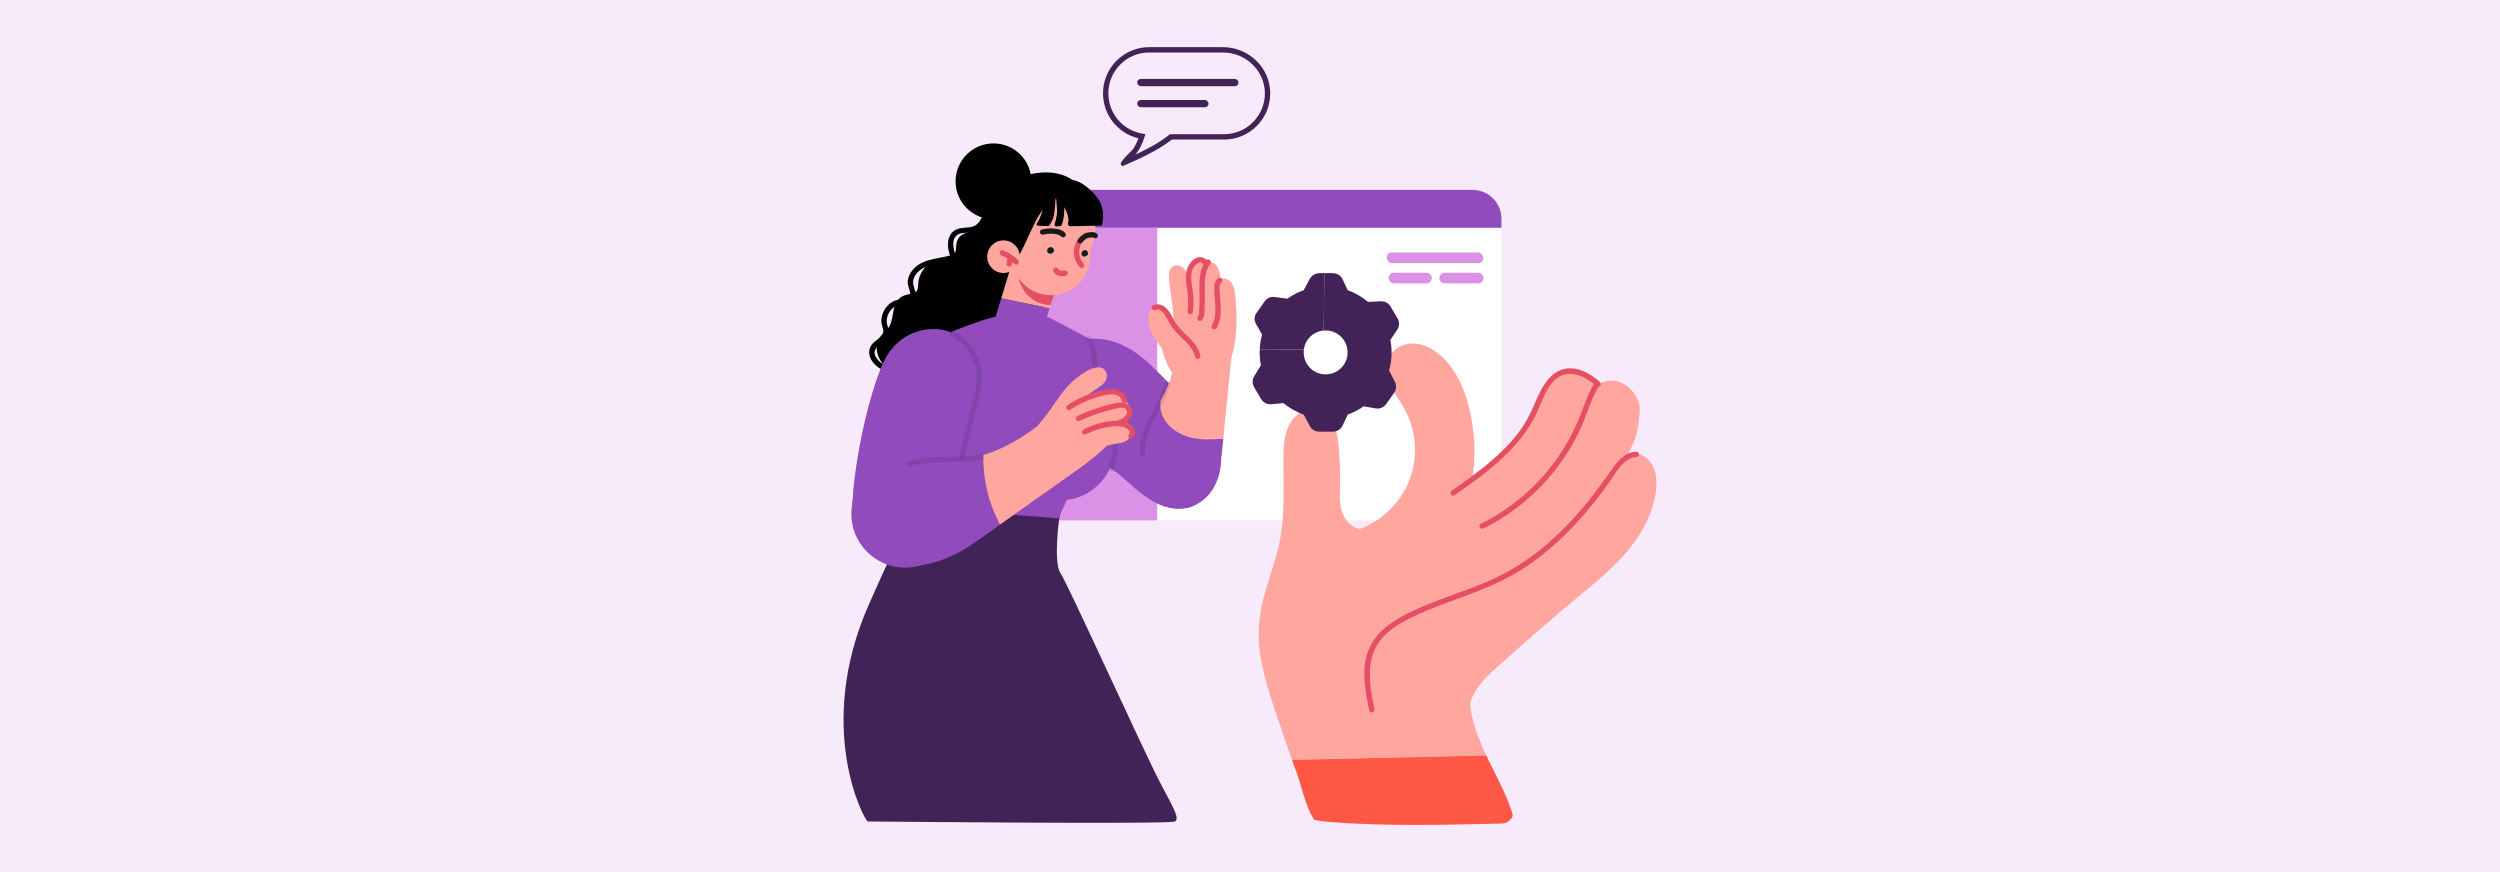
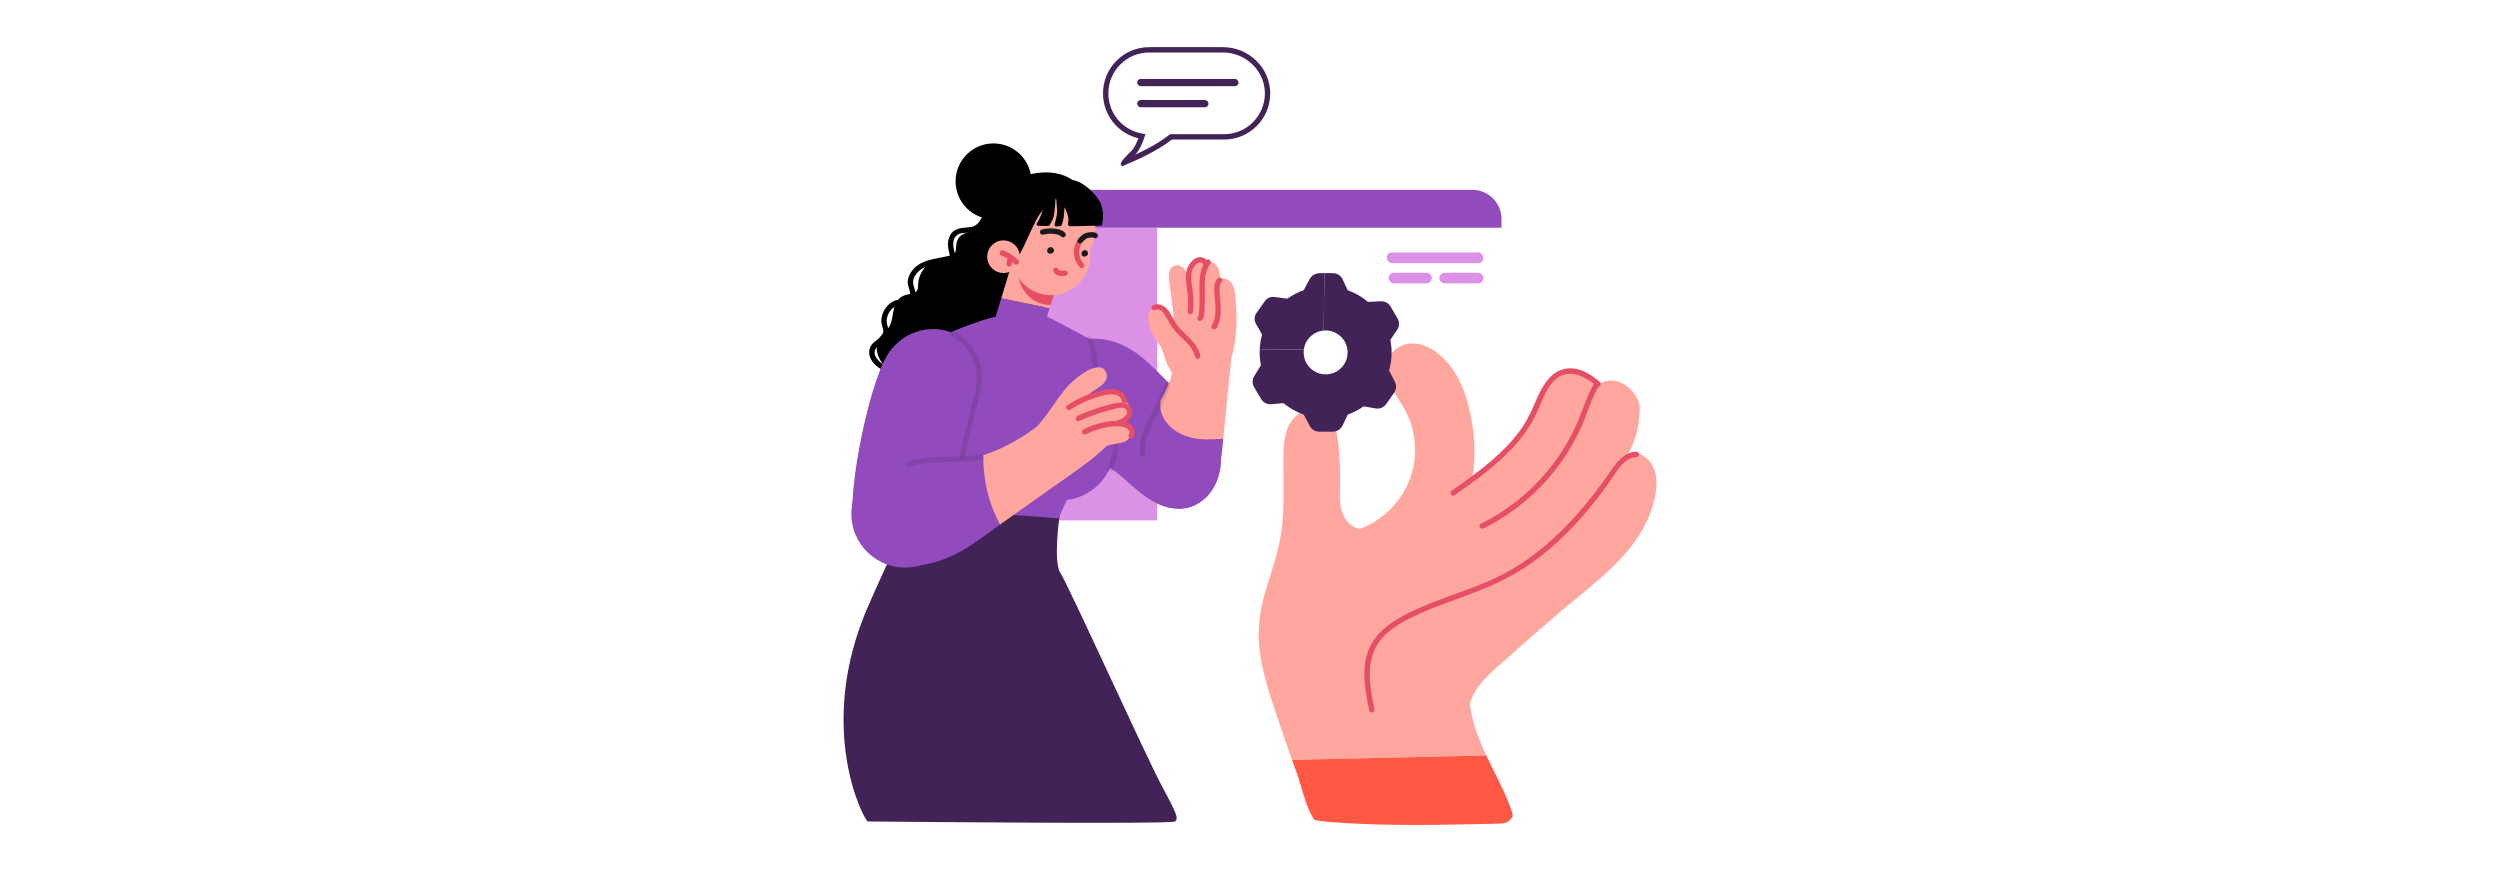
<svg xmlns="http://www.w3.org/2000/svg" id="Layer_1" viewBox="0 0 860 300">
  <g>
    <rect width="860" height="300" fill="#fff" />
-     <rect width="860" height="300" fill="#e1b9f1" opacity=".3" />
  </g>
  <g>
    <path d="m398.186,78.34v100.671h-41.573c-5.494,0-9.948-4.454-9.948-9.948v-90.722h51.521Z" fill="#db92e6" />
    <rect x="398.112" y="78.34" width="118.391" height="100.671" fill="#fff" />
    <path d="m516.503,75.264v3.076h-169.838v-3.076c0-5.494,4.454-9.948,9.948-9.948h149.933c5.494,0,9.957,4.454,9.957,9.948Z" fill="#914bbd" />
    <path d="m371.25,117.107c3.358-.64,12.555-2.616,23.541,7.498,10.985,10.114,23.192,25.11,24.064,29.469.872,4.359-.921,19.178-10.986,20.75-11.16,1.744-19.704-9.765-24.412-12.729-4.708-2.965-26.505-22.843-26.505-22.843l14.298-22.145Z" fill="#914bbd" />
    <path d="m373.533,74.188c-.902,4.647-3.782,8.522-6.497,12.277-5.273,7.298-10.528,16.943-7.455,26.183,1.38,4.141,4.749,7.795,4.335,12.405-.331,3.691-3.111,6.442-6.221,8.126-3.709,1.997-7.942,2.844-12.083,3.378-4.657.617-9.388.635-14.053.129-4.611-.506-9.139-1.564-13.51-3.111-4.316-1.546-8.945-3.525-12.516-6.47-3.111-2.568-5.365-7.178-2.89-10.951,1.113-1.693,2.945-2.742,3.699-4.684.663-1.712.746-3.58,1.206-5.338.405-1.528,1.067-2.991,2.411-3.921.773-.534,1.693-.791,2.604-.994.828-.193,1.896-.295,2.559-.884.828-.727.653-2.025.755-3.018.092-.948.331-1.878.709-2.752.746-1.749,2.034-3.295,3.608-4.353,1.711-1.16,3.543-1.435,5.531-1.767,1.03-.166,2.208-.414,2.761-1.399.478-.874.368-2.034.488-2.991.258-1.951,1.38-3.258,3.23-3.884,1.786-.598,3.773-.598,5.071-2.153,1.261-1.519,1.703-3.589,2.448-5.384.571-1.38,1.343-2.687,2.255-3.874-.681-.064-1.27-.856-.663-1.481,1.519-1.583,3.212-2.982,5.09-4.123,6.709-4.095,17.274-5.936,23.744-.322,3.267,2.834,4.178,7.224,3.387,11.357Z" />
    <path d="m341.964,69.595c-4.117,1.602-3.582,7.998-8.216,8.562-2.549.31-5.207.044-6.755,2.536-1.39,2.238-.931,4.83-.22,7.219-4.844,1.285-10.566,1.168-13.514,5.929-.581.937-.956,1.993-1.005,3.1-.061,1.393.675,2.473.832,3.806.275,2.332-3.806,2.055-5.285,2.68-1.931.816-3.44,2.489-4.151,4.451-.365,1.007-.54,2.099-.436,3.17.11,1.117.935,2.437.541,3.54-.61,1.703-2.855,2.574-3.895,4.009-1.307,1.806-1.05,4.034.239,5.777,3.536,4.785,11.117,5.054,16.186,2.994,1.094-.445.513-2.192-.585-1.746-4.267,1.734-11.02,1.831-14.074-2.276-2.979-4.007,3.43-5.332,4.025-8.775.181-1.052-.247-1.969-.482-2.968-.238-1.011-.164-2.058.183-3.035.734-2.066,2.398-3.402,4.517-3.819,1.614-.317,3.587-.47,4.591-1.97,1.379-2.061-.678-4.095-.321-6.245.428-2.577,2.96-4.356,5.266-5.129,2.867-.96,5.934-1.094,8.819-1.995.479-.15.73-.7.58-1.166-.727-2.256-1.872-5.951.691-7.549,1.065-.664,2.452-.566,3.655-.644,1.1-.071,2.211-.228,3.19-.766,1.498-.824,2.367-2.357,3.098-3.841.741-1.503,1.419-3.447,3.111-4.105,1.102-.429.52-2.176-.585-1.746Z" />
    <circle cx="329.039" cy="137.513" r="22.441" fill="#e8eaff" />
    <path d="m383.457,153.369c0,10.365-8.402,18.767-18.767,18.767s-18.767-8.402-18.767-18.767,8.402-18.767,18.767-18.767,18.767,8.402,18.767,18.767Z" fill="#914bbd" />
    <path d="m354.801,62.377c0,7.202-5.839,13.041-13.041,13.041s-13.041-5.839-13.041-13.041,5.839-13.041,13.041-13.041,13.041,5.839,13.041,13.041Z" />
    <path d="m361.082,105.975l-.58,1.758-2.328,7.105-16.74-2.439,2.457-8.034.543-1.767c5.54,1.187,11.09,2.319,16.648,3.378Z" fill="#914bbd" />
    <path d="m365.499,92.52l-1.601,4.869-2.458,7.5-.359,1.086c-5.559-1.058-11.108-2.19-16.648-3.378l4.675-15.305,16.391,5.227Z" fill="#ffa69f" />
    <path d="m363.898,97.389l-2.458,7.5c-.101.009-.211.009-.322.009-5.329-.028-9.562-4.151-10.703-9.194-.083-.405.073-.736.331-.948.064-.147.157-.285.322-.396.653-.414,1.454-.203,2.172-.083.791.129,1.583.294,2.356.497,1.666.423,3.295.976,4.915,1.519,1.123.368,2.264.709,3.387,1.095Z" fill="#e54e64" />
    <path d="m348.039,88.052c0,7.455,6.044,13.499,13.499,13.499s13.499-6.044,13.499-13.499-6.044-13.499-13.499-13.499-13.499,6.044-13.499,13.499Z" fill="#ffa69f" />
    <path d="m376.791,78.366c0,9.608-7.786,17.394-17.385,17.394-7.132,0-13.252-4.289-15.94-10.427,1.528.672,3.24.892,4.924.662.147.626.515,1.178,1.077,1.574.506.35,1.174.287,1.426-.304,4.721-11.078,6.92-15.653,12.8-19.215,2.77-1.675,6.103,1.647,8.643-.378.166-.129.313-.267.46-.405,2.485,3.01,3.994,6.875,3.994,11.099Z" fill="#ffa69f" />
    <path d="m567.666,176.565c-5.457,14.44-19.013,23.771-30.333,33.38-6.368,5.402-12.664,10.896-18.875,16.473-4.887,4.381-11.099,9.102-12.801,15.774.156,1.288.377,2.576.644,3.856.976,4.712,2.871,9.322,4.988,13.823-1.113.028-2.218.046-3.331.074l-54.307,1.242c-3.064.074-6.12.138-9.185.212-1.84-5.144-3.635-10.316-5.356-15.507-2.365-7.105-4.749-14.264-5.743-21.719-.966-7.289-.018-14.274,2.089-21.277,2.126-7.05,4.656-13.878,5.503-21.241.874-7.574.506-15.222.534-22.833.018-5.927.092-13.298,5.789-16.804,2.191-1.344,4.905-1.868,7.335-.819,2.421,1.049,3.875,3.405,4.657,5.816.985,3.027,1.206,6.313,1.436,9.46.294,3.856.294,7.703.221,11.568-.074,3.341-.138,7.095,1.629,10.059,1.132,1.878,3.064,3.525,5.246,3.856,10.096-3.81,17.596-13.041,18.784-23.928.626-5.724-.442-11.715-3.157-16.804-2.568-4.813-6.755-9.222-6.387-15.066.341-5.32,5.062-8.522,10.188-7.924,5.19.598,9.599,4.638,12.47,8.761,3,4.307,4.795,9.369,5.927,14.467,1.113,4.988,1.684,10.114,1.565,15.231-.074,3.249-.442,6.516-1.132,9.7.285-.267.579-.534.865-.809,8.522-8.182,16.17-14.283,20.385-25.29,1.813-4.73,4.077-10.408,9.369-12.111,4.546-1.463,9.976.599,12.304,4.795.506-.451,1.058-.856,1.675-1.187,4.279-2.292,9.074.092,11.531,3.626,2.586,3.718,1.896,5.301,1.491,9.746-.341,3.801-1.702,7.39-3.515,10.731,1.951-.488,4.012-.138,6.083,1.583,5.457,4.546,3.58,13.354,1.417,19.087Z" fill="#ffa69f" />
    <path d="m365.147,173.778c-1.046,4.534-2.79,19.878-.349,23.366,2.441,3.487,29.294,62.774,34.526,72.539,5.231,9.765,6.277,11.858,4.882,12.904-1.395,1.046-104.624,0-105.67,0s-18.483-32.085.349-74.632c18.832-42.547,21.274-42.547,21.274-42.547l44.988,8.37Z" fill="#422357" />
    <path d="m315.276,120.071c3.836-3.139,24.412-11.16,27.9-11.16s16.391-.349,16.391-.349c0,0,22.843,11.509,24.936,14.299,2.092,2.79,9.242,6.626,9.242,10.462s-18.135,19.878-18.135,19.878l-11.509,25.11-49.522-3.836s-7.673-31.039-8.021-35.572c-.349-4.534,8.719-18.832,8.719-18.832Z" fill="#914bbd" />
    <path d="m375.607,116.222c-.434-1.1-2.181-.518-1.746.585,1.696,4.296,2.324,8.945,1.77,13.534-.141,1.171,1.664,1.531,1.806.352.592-4.901-.017-9.877-1.831-14.472Z" opacity=".1" />
    <path d="m379.15,77.182c-.055.266-.303.456-.6.457-1.243.005-4.65.032-8.169.161-.547.019-1.313.029-2.209.025-.492-.002-.869-.407-.781-.849.115-.577.217-1.357.108-2.033-.302-1.878-1.352-3.665-1.352-3.665,0,0-.046,2.78-.354,4.204-.162.74-.381,1.411-.616,1.982-.086.211-.303.344-.548.352-.348.012-.804.037-1.214.057-.423.021-.738-.343-.624-.715.272-.889.536-1.917.762-3.292.316-1.921-.408-6.732-.408-6.732,0,0-.177,5.492-.709,7.435-.275.998-.877,2.084-1.402,2.9-.113.177-.325.278-.549.274-1.28-.024-2.437-.048-3.309-.067-.488-.01-.77-.509-.491-.876.559-.732,1.276-2.102,2.039-4.661,1.202-4.053,1.071-6.877.953-7.935-.03-.271.162-.521.449-.595l6.938-1.255c.173-.044.753-.488,1.395-.465,3.313.116,7.334,3.573,9.523,6.865,2.031,3.048,1.442,7.086,1.168,8.429Z" />
    <path d="m362.568,86.037c-.288-1.625-2.477-1.149-2.347.237.059,1.571,2.514,1.17,2.347-.237Z" fill="#1a1a1a" />
-     <path d="m374.258,87.038c-.1-1.38-2.019-1.245-2.196-.004-.313,1.713,2.319,1.562,2.196.004Z" fill="#1a1a1a" />
+     <path d="m374.258,87.038c-.1-1.38-2.019-1.245-2.196-.004-.313,1.713,2.319,1.562,2.196.004" fill="#1a1a1a" />
    <path d="m372.788,91.876c-.303.35-.957.46-1.298.101-2.006-2.126-2.623-5.246-1.574-7.979.23-.589.552-1.15.957-1.647.331.562.7,1.095,1.141,1.546-.211.34-.378.709-.497,1.086-.617,1.877-.202,4.142,1.169,5.595.34.368.451.893.101,1.298Z" fill="#e54e64" />
    <path d="m366.32,93.065c-.279.031-.558.061-.838.072-.051.002-.404.032-.418-.001-.072-.011-.14-.022-.209-.034-.075-.014-.147-.035-.22-.055-.518-.356-.579-.434-.625-.524-.048-.112-.182-.293-.401-.399-.199-.096-.483-.125-.693-.043-.433.167-.783.693-.58,1.165.166.387.393.728.721.999.327.272.69.442,1.09.571.736.238,1.535.168,2.29.085.478-.053.915-.468.86-.978-.051-.477-.466-.916-.977-.86Z" fill="#e54e64" />
    <path d="m372.797,67.267c-.147.138-.294.276-.46.405-2.54,2.025-5.815-3.041-8.585-1.366-5.881,3.562-9.609,15.115-12.858,20.959-.313.562-.92.654-1.426.304-.562-.396-.93-.948-1.077-1.574-1.684.23-3.396.009-4.924-.662-.616-1.399-1.049-2.89-1.27-4.454-.119-.819-.184-1.657-.184-2.512,0-9.599,7.786-17.385,17.393-17.385,4.703,0,8.973,1.868,12.102,4.905.451.442.883.902,1.288,1.38Z" />
    <path d="m339.599,88.307c0,3.097,2.511,5.609,5.608,5.609s5.609-2.511,5.609-5.609-2.511-5.609-5.609-5.609-5.608,2.511-5.608,5.609Z" fill="#ffa69f" />
    <path d="m350.195,89.413c-1.432-1.392-3.151-2.505-5.007-3.238-.448-.177-1.023-.05-1.229.429-.184.431-.049,1.04.43,1.229.884.349,1.72.786,2.525,1.29.245.167.347.238.447.31.189.136.375.278.557.423.375.3.735.619,1.079.954.345.336,1.004.275,1.298-.099.324-.413.271-.938-.099-1.298Z" fill="#e54e64" />
    <path d="m348.289,88.342c-.126-.187-.36-.354-.587-.389-.235-.036-.493-.006-.691.14-.196.145-.342.343-.389.587l-.371,1.914c-.045.232.008.494.14.691.126.187.36.355.587.389.235.036.493.006.69-.14.197-.145.342-.343.389-.587l.372-1.913c.045-.232-.008-.494-.14-.691Z" fill="#e54e64" />
    <path d="m331.667,117.63c-4.955-6.46-19.355-6.626-26.33,4.359-6.975,10.985-15.519,54.404-10.811,62.077,4.708,7.673,18.658,10.462,24.761,2.441,6.103-8.021,9.59-28.248,11.334-34.526,1.744-6.278,10.811-21.622,1.046-34.351Z" fill="#914bbd" />
    <path d="m335.53,121.21c-1.718-3.152-4.361-5.738-7.535-7.405-1.049-.551-1.849,1.107-.799,1.658,5.385,2.829,8.923,8.726,8.789,14.826-.083,3.765-1.38,7.51-2.275,11.139-.96,3.892-1.887,7.792-2.783,11.699-.996,4.349-1.952,8.708-2.869,13.075-.244,1.161,1.562,1.513,1.806.353,1.742-8.29,3.624-16.549,5.652-24.774.937-3.801,2.222-7.664,2.306-11.609.066-3.126-.802-6.228-2.292-8.961Z" opacity=".1" />
    <path d="m343.973,180.474c-.506.359-1.012.727-1.519,1.095-4.859,3.515-9.709,7.243-15.166,9.719-5.485,2.494-12.12,4.206-18.13,2.871-5.559-1.233-9.939-5.559-11.495-11.016-2.724-9.552,3.672-19.602,12.82-22.538,4.325-1.39,9.369-1.491,13.887-2.144,3.801-.552,8.154-.672,12.056-1.482.626-.129,1.242-.276,1.841-.451-.157,8.347,1.831,16.611,5.706,23.946Z" fill="#914bbd" />
    <path d="m378.269,133.035c.221-1.491.727-2.936,1.491-4.233.193-.332.515-.47.819-.47.561,2.144-.754,3.552-2.31,4.702Z" fill="#a2a0eb" />
    <path d="m384.683,152.509c-.019,3.129-.653,6.249-1.868,9.166-.451,1.095-2.108.285-1.657-.8,1.067-2.549,1.629-5.292,1.693-8.034.046-2.172-.211-4.344-.8-6.433-.009-.074-.028-.138-.055-.202-.221-.801-.488-1.583-.81-2.356-1.058-2.54-2.605-4.822-2.973-7.611-.028-.184-.046-.368-.055-.552.608-.157,1.215-.304,1.832-.433.028.893.193,1.776.479,2.651.883,2.623,2.466,4.923,3.248,7.593.111.377.166.598.231.829.515,2.024.764,4.104.736,6.184Z" opacity=".1" />
    <path d="m388.695,150.199c-.589,1.316-1.877,1.923-3.221,2.172-.267.046-.524.092-.791.138-.617.111-1.224.212-1.832.332-.708.138-1.417.303-2.117.515-4.979,4.924-11.016,8.881-16.685,12.903-6.543,4.648-13.105,9.277-19.657,13.915-.138.101-.285.203-.423.304-3.874-7.335-5.862-15.599-5.706-23.946.285-.073.562-.157.838-.249,4.059-1.334,8.255-3.377,11.89-5.632,1.96-1.215,3.856-2.531,5.715-3.902,1.067-1.233,2.098-2.503,3.092-3.791,2.237-2.899,4.123-6.065,6.452-8.89,2.135-2.586,4.758-4.804,7.675-6.479,1.997-1.141,5.752-2.374,6.654.746.561,2.144-.754,3.552-2.31,4.702-.874.644-1.832,1.215-2.568,1.749-1.077.782-2.099,1.638-3.037,2.568,1.178-.415,2.365-.801,3.562-1.151.644-.184,1.288-.359,1.933-.515.608-.157,1.215-.304,1.832-.433.534-.128,1.067-.239,1.61-.34,1.574-.303,3.304-.442,4.611.663.81.69,1.233,1.702,1.058,2.687.203.111.396.239.571.387,1.988,1.73.746,4.648-1.159,5.816-.902.552-1.905.892-2.918,1.187-.331.111-.662.202-.994.304-.258.083-.515.166-.773.249-.276.083-.552.175-.828.258.294-.028.589-.046.883-.055.451-.037.911-.055,1.362-.064.175,0,.349-.009.534-.018,1.252-.028,2.65-.047,3.736.579,1.16.672,1.564,2.08,1.012,3.295Z" fill="#ffa69f" />
    <path d="m329.925,176.736c0,10.236-8.298,18.534-18.535,18.534s-18.535-8.298-18.535-18.534,8.298-18.535,18.535-18.535,18.535,8.298,18.535,18.535Z" fill="#914bbd" />
    <path d="m420.828,150.775c-.065.626-.12,1.261-.184,1.886-.055.515-.101,1.022-.157,1.537-.111,1.16-.239,2.347-.414,3.534,0,9.175-5.605,17.191-14.605,17.191s-16.299-7.298-16.299-16.289c0-4.464,1.795-8.513,4.703-11.449,1.04-2.089,2.291-4.178,3.543-6.285.635-1.058,1.27-2.117,1.868-3.194-.359,2.043-.055,3.921.718,5.568,1.73,3.764,5.834,6.396,9.957,7.325,2.899.654,5.89.654,8.844.396.608-.055,1.215-.119,1.813-.193.074-.009.138-.018.212-.027Z" fill="#914bbd" />
    <path d="m423.865,119.641c-.101,2.669-.497,5.347-.755,8.007-.294,3-.589,6-.893,9.001-.46,4.702-.92,9.415-1.389,14.127-.074.009-.138.018-.212.027-3.534.423-7.16.58-10.657-.202-5.927-1.334-11.844-6.212-10.675-12.894,2.282-4.058,4.16-8.218,4.188-12.626-.193-.092-.368-.258-.461-.534-.396-1.187-.396-2.43-.083-3.599-.055-.202-.101-.405-.166-.607-.23-.709.377-1.206.948-1.196.276-.46.598-.893.985-1.288,1.859-1.933,4.473-2.88,7.04-3.423,2.779-.58,6.046-.883,8.826-.12,2.531.69,3.405,2.881,3.304,5.329Z" fill="#ffa69f" />
    <path d="m425.107,103.573c-.193-2.374-.239-5.789-2.522-7.224-.782-.497-1.804-.653-2.715-.451-.009-.073-.009-.138-.028-.212-.258-1.712-.488-3.884-2.006-4.997-.865-.635-1.951-.7-2.825-.267-.433-.571-1.022-1.013-1.786-1.187-1.546-.35-2.807.754-3.387,2.108-.681,1.601-.478,3.378-.349,5.062.138,1.72.156,3.46.037,5.181-.101-1.178-.211-2.365-.341-3.543-.175-1.721-.46-3.59-1.435-5.062-.819-1.224-2.319-2.098-3.801-1.564-1.334.488-1.822,1.868-1.868,3.184-.074,1.933.387,3.948.626,5.862.258,2.135.552,4.271.792,6.414.203,1.859.304,3.691-.083,5.513l-.442-.81c-.773-1.417-1.454-2.982-2.393-4.298-.746-1.04-1.914-1.859-3.24-1.601-1.197.239-1.896,1.27-2.181,2.393-.681,2.743.635,5.789,1.997,8.099.702,1.178,1.555,2.308,2.379,3.455.455,1.225.84,2.472,1.238,3.725.387,1.215.86,2.406,1.579,3.448.404.848.946,1.622,1.706,2.256,1.657,1.38,3.829,1.887,5.936,2.006,2.356.138,4.924-.073,7.142-.92,4.27-1.638,6.322-5.779,7.224-10.013,1.15-5.347,1.196-11.126.746-16.556Z" fill="#ffa69f" />
    <path d="m387.662,137.396c-.333-1.661-1.734-2.853-3.311-3.318-1.949-.576-4.065-.081-5.984.389-3.997.979-7.799,2.687-11.225,4.961-.987.655.04,2.182,1.028,1.526,2.832-1.879,5.903-3.334,9.162-4.304,2.389-.71,7.838-2.402,8.585,1.33.232,1.16,1.975.561,1.745-.585Z" fill="#e54e64" />
    <path d="m385.584,138.451c-1.116.027-2.232.328-3.311.587-1.296.31-2.581.662-3.854,1.055-2.648.818-5.235,1.819-7.752,2.978-1.066.491-.489,2.24.585,1.746,3.68-1.694,7.512-3.042,11.45-3.996,1.2-.291,3.518-1.122,4.579-.086,1.441,1.408-.961,3.491-2.334,3.636-1.177.124-1.062,1.961.117,1.837,2.122-.224,4.296-2.075,4.431-4.27.142-2.307-1.815-3.538-3.912-3.487Z" fill="#e54e64" />
    <path d="m389.259,146.286c-1.303-1.218-3.306-1.464-5.011-1.493-3.905-.065-7.962,1.175-11.435,2.884-.449.221-.747.648-.58,1.166.137.424.72.799,1.165.58,2.711-1.335,5.626-2.274,8.628-2.65,1.45-.181,2.943-.24,4.375.104.926.223,2.894,1.234,1.966,2.485-.701.945.689,2.154,1.397,1.199,1.007-1.357.703-3.144-.507-4.275Z" fill="#e54e64" />
    <path d="m418.871,95.775c-.888.836-1.133,2.034-1.176,3.206-.056,1.524.134,3.058.265,4.574.249,2.882.388,5.877-1.091,8.477-.585,1.03,1.074,1.827,1.659.799,1.349-2.373,1.543-5.145,1.389-7.817-.085-1.473-.267-2.939-.348-4.413-.066-1.197-.26-2.724.7-3.628.861-.81-.541-2.005-1.397-1.199Z" fill="#e54e64" />
    <path d="m414.934,89.57c-1.929,2.554-2.336,5.679-2.336,8.798 0,1.748.073,3.492.041,5.24-.015.854-.046,1.707-.092,2.56-.025.47-.053.94-.09,1.408-.02.249.021.948-.202,1.135-.897.754.121,2.289,1.028,1.526,1.164-.978,1.014-2.609,1.091-4.004.099-1.769.132-3.541.103-5.312-.054-3.431-.338-7.251,1.853-10.152.71-.94-.681-2.148-1.397-1.199Z" fill="#e54e64" />
    <path d="m415.45,90.01c-.887-1.698-2.942-1.966-4.467-.982-1.611,1.04-2.627,2.883-2.926,4.745-.33,2.057.063,4.121.36,6.155.345,2.359.412,4.716.115,7.085-.147,1.171,1.659,1.53,1.806.353.22-1.757.294-3.531.171-5.298-.122-1.737-.488-3.442-.659-5.172-.16-1.619-.143-3.322.699-4.769.633-1.088,2.449-2.861,3.374-1.09.548,1.049,2.07.012,1.526-1.028Z" fill="#e54e64" />
    <path d="m412.908,122.228c-1.102-4.618-5.453-6.965-8.111-10.552-1.176-1.587-1.776-3.534-3.032-5.061-1.3-1.581-3.338-2.547-5.279-1.516-1.046.555-.009,2.078,1.028,1.526,1.636-.869,3.125,1.446,3.753,2.588.895,1.625,1.672,3.193,2.91,4.599,2.494,2.833,6.059,5.122,6.985,9.002.276,1.153,2.019.558,1.746-.586Z" fill="#e54e64" />
    <path d="m337.172,156.268c-8.191,1.706-16.737-.06-24.811,2.457-1.133.353-.544,2.098.585,1.746,8.037-2.506,16.634-.754,24.811-2.458,1.159-.241.561-1.984-.585-1.745Z" opacity=".1" />
    <path d="m400.891,131.589c-1.436,4.282-3.421,8.227-5.542,12.2-2.097,3.929-3.488,7.936-3.296,12.445.051,1.187,1.888,1.066,1.837-.117-.192-4.512,1.404-8.369,3.512-12.26,2.01-3.709,3.804-7.461,5.147-11.468.372-1.108-1.281-1.923-1.658-.8Z" opacity=".1" />
    <path d="m377.371,80.372c-.537-.427-1.172-.542-1.844-.523-.621.017-1.266.085-1.86.269-1.154.357-2.014,1.245-2.802,2.115-.323.357-.285.997.099,1.298.401.315.951.283,1.298-.099.152-.168.305-.336.462-.5.079-.082.159-.163.24-.243.017-.016.124-.115.16-.149.16-.137.326-.268.502-.383.093-.061.19-.117.287-.17-.185.101.123-.049.161-.063.118-.044.238-.075.357-.111.473-.08.724-.1.974-.116.106-.006.212-.012.319-.013.21.013.51.098.318.022.506.363,1.113.365,1.428-.036.299-.381.304-.977-.099-1.298Z" fill="#1a1a1a" />
    <path d="m366.322,80.028c-.902-.942-2.27-1.258-3.522-1.387-1.5-.154-2.981-.045-4.446.31-.483.117-.729.723-.58,1.166.17.506.68.697,1.166.58,1.136-.276,2.343-.369,3.508-.249,1.009.104,1.999.27,2.676.977.344.359.996.251,1.298-.099.351-.407.246-.938-.099-1.298Z" fill="#1a1a1a" />
    <path d="m478.71,121.228c0-1.482-.147-2.927-.414-4.335l2.344-3.456c.794-1.171.842-2.695.122-3.914l-2.412-4.085c-.689-1.168-1.968-1.858-3.323-1.794l-4.414.209c-2.052-1.721-4.408-3.092-6.985-4.003l-1.781-3.781c-.604-1.282-1.893-2.1-3.31-2.1h-2.97l-.203,19.731c.212-.019.433-.028.653-.028,4.676,0,8.35,4.242,7.408,9.075-.573,2.942-2.944,5.314-5.886,5.888-4.834.944-9.077-2.731-9.077-7.407,0-.341.019-.681.065-1.013l-15.175-.064c-.019.359-.028.718-.028,1.077,0,1.518.147,3.0.432,4.426l-2.308,3.763c-.709,1.156-.721,2.609-.03,3.776l2.417,4.085c.721,1.219,2.081,1.912,3.491,1.78l4.16-.391c2.061,1.712,4.426,3.074,7.013,3.976l2.062,3.896c.634,1.198,1.879,1.948,3.234,1.948h4.744c1.416,0,2.705-.817,3.309-2.098l1.781-3.774c1.96-.699,3.792-1.657,5.467-2.844l4.119.728c1.396.247,2.808-.335,3.626-1.493l2.735-3.875c.783-1.108.887-2.559.273-3.768l-2-3.933c.561-1.969.865-4.049.865-6.202Z" fill="#422357" />
    <path d="m455.565,93.968l-.203,19.731c-3.525.304-6.368,3.037-6.838,6.516l-15.175-.064c.083-1.739.358-3.423.809-5.034l-2.126-3.751c-.657-1.159-.587-2.594.181-3.684l2.884-4.092c.736-1.044,1.989-1.596,3.256-1.433l4.511.582c1.712-1.224,3.607-2.209,5.632-2.927l1.972-3.727c.689-1.303,2.042-2.118,3.516-2.118h1.58Z" fill="#422357" />
    <path d="m562.847,155.371c-4.067.173-6.702,3.631-8.824,6.705-2.58,3.737-5.273,7.394-8.151,10.909-5.675,6.929-12.035,13.346-19.299,18.613-3.718,2.696-7.663,5.093-11.811,7.067-4.467,2.127-9.119,3.828-13.766,5.512-4.579,1.661-9.172,3.308-13.604,5.338-4.138,1.896-8.29,4.052-11.693,7.117-3.711,3.342-5.833,7.767-6.258,12.734-.435,5.088.55,10.143,1.602,15.098.246,1.159,1.989.56,1.746-.585-1.808-8.518-3.405-18.334,3.366-25.156,3.186-3.209,7.389-5.406,11.45-7.291,4.296-1.994,8.751-3.616,13.201-5.229,8.539-3.095,16.921-6.367,24.493-11.469,7.143-4.815,13.494-10.754,19.157-17.227,3.201-3.657,6.191-7.496,9.016-11.45,2.318-3.244,4.933-8.655,9.492-8.849,1.187-.051,1.066-1.887-.117-1.837Z" fill="#e54e64" />
    <path d="m548.543,131.689c-2.432,3.898-3.716,8.314-5.458,12.53-1.541,3.729-3.412,7.32-5.576,10.725-4.397,6.917-10.048,13.07-16.548,18.058-3.627,2.783-7.521,5.2-11.618,7.229-1.058.524-.019,2.045,1.028,1.527,14.779-7.316,26.867-19.882,33.599-34.94,2.125-4.755,3.457-9.882,6.232-14.33.626-1.003-1.036-1.797-1.659-.799Z" fill="#e54e64" />
    <path d="m550.37,131.428c-3.498-3.119-8.343-5.866-13.144-4.254-3.922,1.317-6.175,5.043-7.832,8.594-1.96,4.202-3.635,8.384-6.379,12.172-2.872,3.966-6.35,7.471-10.066,10.647-4.308,3.682-8.933,6.969-13.565,10.226-.968.68.057,2.209,1.028,1.526,7.657-5.383,15.429-10.91,21.54-18.08,2.921-3.428,5.364-7.215,7.185-11.337,1.569-3.552,2.916-7.693,5.891-10.359,4.492-4.025,10.29-1.173,14.141,2.261.883.788,2.085-.607,1.199-1.398Z" fill="#e54e64" />
    <path d="m386.038,57.226l-.448-.633q-.467-.658,2.822-3.908c.587-.583,1.065-1.054,1.142-1.137.552-.649,1.436-2.26,2.073-3.98-7.125-1.689-12.19-8.027-12.19-15.457,0-4.244,1.652-8.235,4.651-11.237,3.003-3.001,6.995-4.655,11.241-4.655h25.352c8.863,0,16.162,7.033,16.274,15.679.062,4.323-1.59,8.389-4.647,11.45-3.003,3.001-6.99,4.655-11.233,4.655h-17.945c-5.165,4.043-12.213,7.079-15.251,8.388-.517.224-.911.392-1.143.502l-.698.332Zm9.291-39.166c-3.756,0-7.284,1.461-9.936,4.115-2.656,2.654-4.119,6.182-4.119,9.936,0,6.892,4.925,12.717,11.707,13.852l1.034.172-.305,1.004c-.641,2.102-1.834,4.522-2.779,5.63-.015.017-.189.195-.463.465,3.466-1.594,8.16-3.985,11.765-6.867l.251-.202h18.59c3.748,0,7.277-1.461,9.928-4.115,2.706-2.706,4.165-6.301,4.115-10.125-.101-7.645-6.578-13.863-14.437-13.863h-25.352Z" fill="#422357" />
    <path d="m519.756,281.646c-.405.635-1.04,1.141-1.767,1.38-1.141.368-2.421.294-3.599.322-1.472.037-2.954.073-4.426.102-.202.009-.396.018-.599.018-.975.055-1.951.064-2.936.064-8.743.193-17.449.322-26.146.202-1.896-.028-3.792-.064-5.688-.11-5.715-.147-11.421-.414-17.117-.856-1.574-.119-3.58-.294-5.393-.791-.525-.773-.994-1.629-1.436-2.549-1.997-4.243-3.157-9.718-4.611-13.685-.524-1.445-1.049-2.889-1.574-4.344,3.065-.073,6.12-.138,9.185-.212l54.307-1.242c1.113-.028,2.218-.046,3.331-.074,1.114,2.356,2.283,4.684,3.414,6.976,1.703,3.442,3.396,6.902,4.731,10.51.92,2.494,1.325,3.57.322,4.289Z" fill="#ff5945" />
    <g>
      <path d="m508.599,90.521c2.375,0,2.125-3.674-.235-3.674h-29.643c-2.376,0-2.125,3.674.234,3.674h29.643Z" fill="#db92e6" />
      <path d="m490.578,93.822h-11.16c-.965,0-1.821,1.009-1.72,1.954.112,1.045.924,1.72,1.954,1.72h11.16c.965,0,1.821-1.009,1.72-1.954-.112-1.045-.924-1.72-1.954-1.72Z" fill="#db92e6" />
      <path d="m508.364,93.822h-11.508c-.965,0-1.821,1.009-1.72,1.954.112,1.045.924,1.72,1.954,1.72h11.509c.965,0,1.821-1.009,1.72-1.954-.112-1.045-.924-1.72-1.955-1.72Z" fill="#db92e6" />
    </g>
    <g>
      <rect x="391.187" y="27.147" width="34.872" height="2.496" rx="1.248" ry="1.248" fill="#422357" />
      <rect x="391.187" y="34.398" width="24.546" height="2.496" rx="1.248" ry="1.248" fill="#422357" />
    </g>
  </g>
</svg>